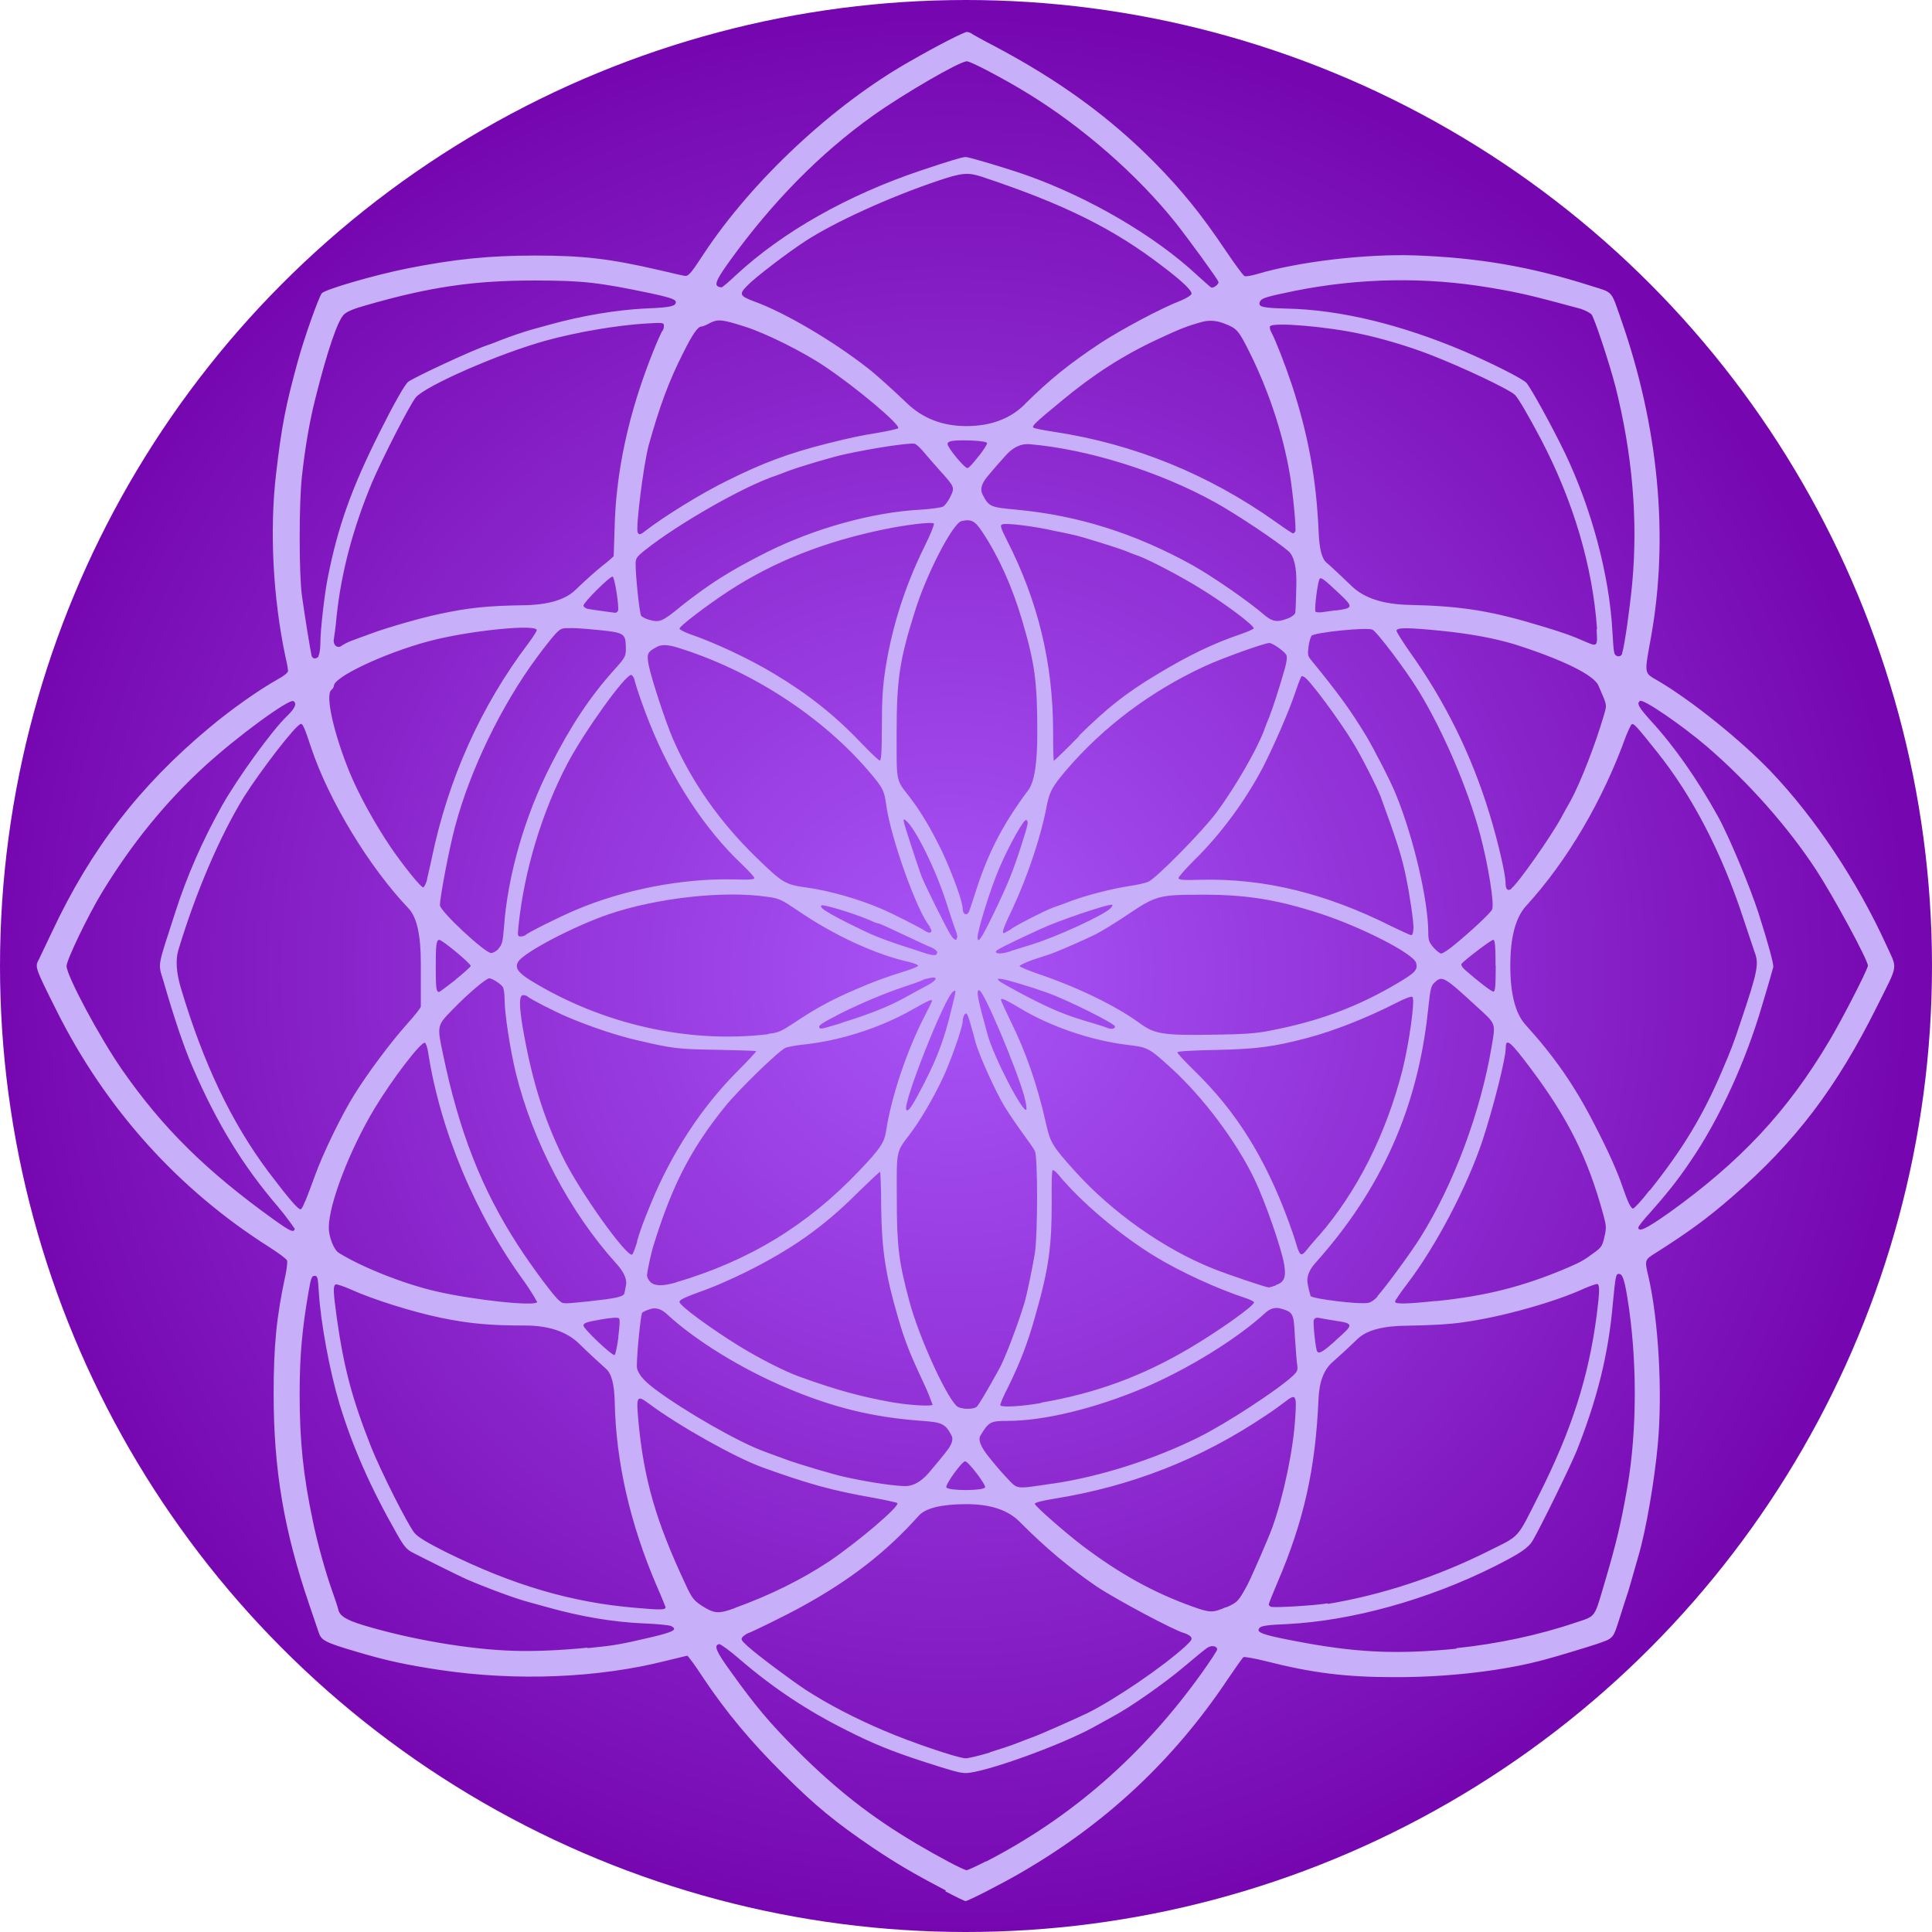
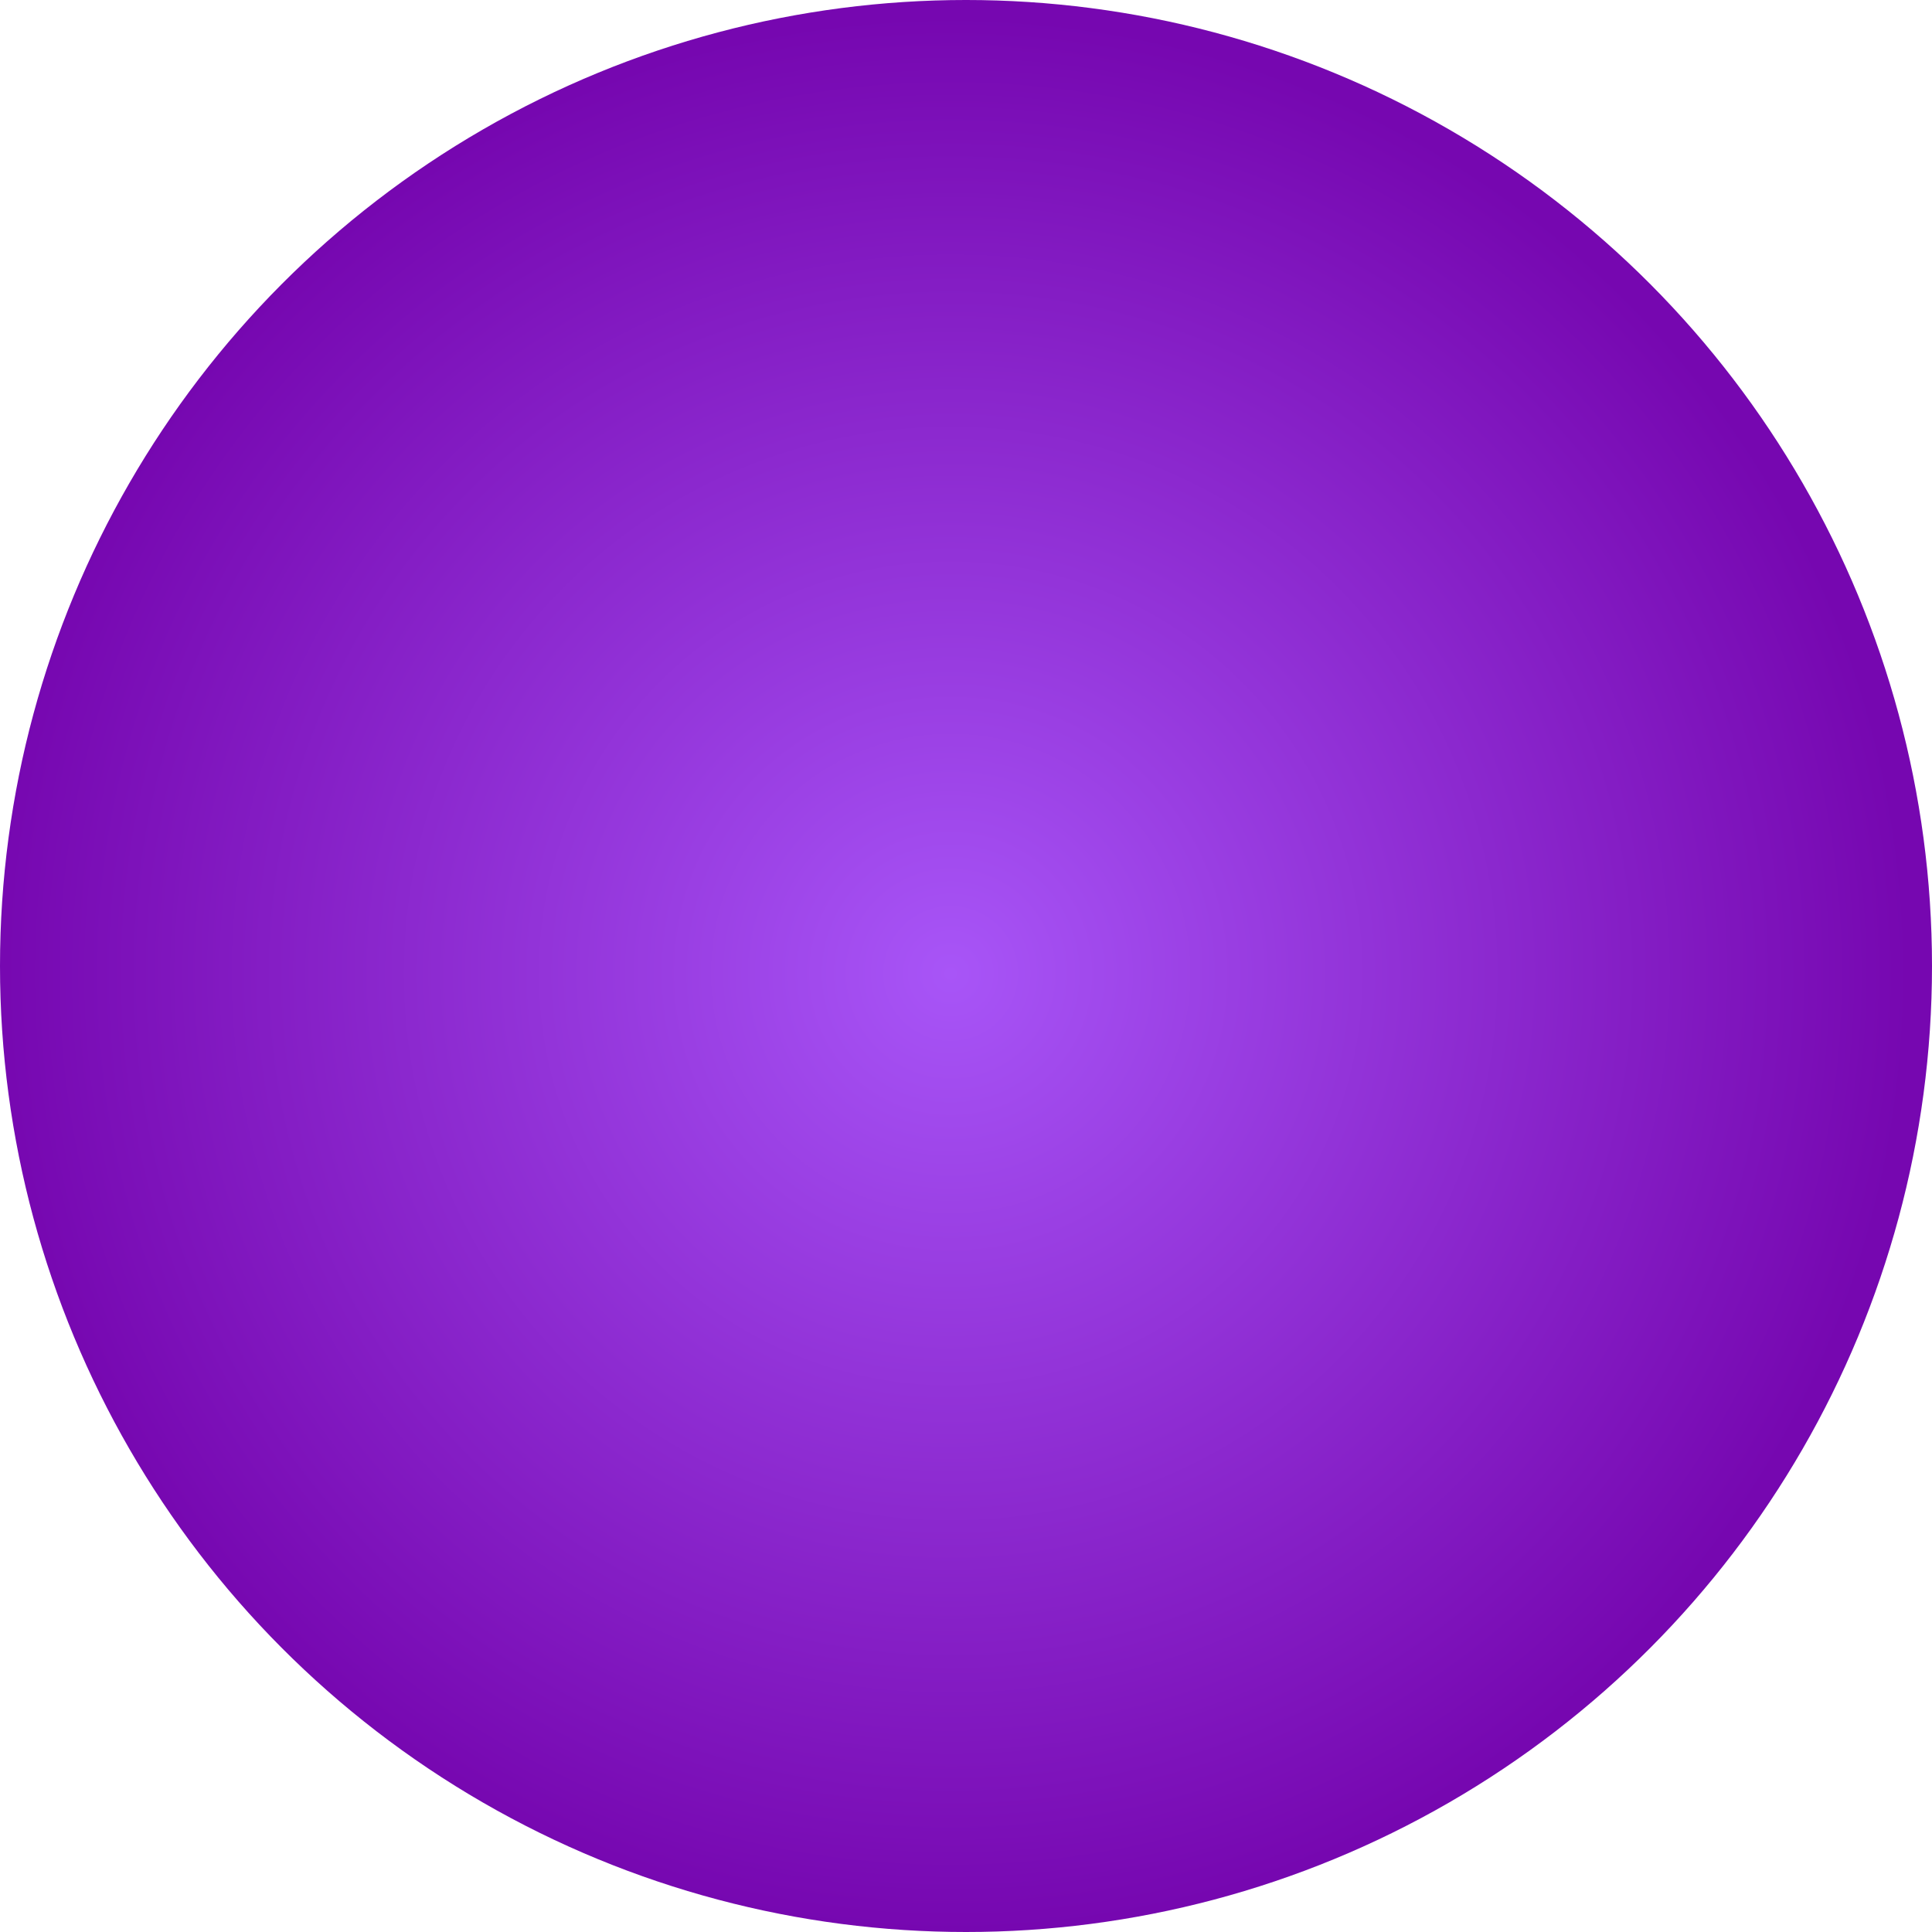
<svg xmlns="http://www.w3.org/2000/svg" id="Layer_1" version="1.1" viewBox="0 0 110 110">
  <defs>
    <style>
      .st0 {
        fill: url(#radial-gradient);
      }

      .st1 {
        fill: #c8affa;
      }
    </style>
    <radialGradient id="radial-gradient" cx="-742.3" cy="441.69" fx="-742.3" fy="441.69" r=".53" gradientTransform="translate(77253 45991) scale(104 -104)" gradientUnits="userSpaceOnUse">
      <stop offset="0" stop-color="#a855f7" />
      <stop offset="1" stop-color="#7607b0" />
    </radialGradient>
  </defs>
  <circle class="st0" cx="55" cy="55" r="55" />
-   <path class="st1" d="M53.84,107.63c-1.89-.99-2.78-1.52-4.16-2.44-2.14-1.46-3.23-2.35-5.07-4.18-1.85-1.83-3.27-3.53-4.59-5.51-.44-.68-.85-1.23-.89-1.23s-.58.14-1.21.29c-3.88.98-8.51,1.17-12.88.52-1.86-.28-3.04-.53-4.68-1.02-1.88-.55-2.08-.66-2.23-1.16-.05-.16-.3-.88-.54-1.59-1.42-4.17-2.01-7.63-2.01-11.93,0-2.77.16-4.41.68-6.81.07-.35.12-.72.08-.81-.03-.08-.48-.42-1-.75-5.2-3.29-9.33-7.89-12.12-13.47-1.25-2.5-1.24-2.48-1-2.93.07-.15.41-.85.74-1.55,2.21-4.72,4.99-8.32,8.95-11.62,1.25-1.05,2.81-2.15,3.95-2.79.3-.16.54-.36.54-.44s-.05-.43-.14-.78c-.72-3.38-.92-7.23-.54-10.47.32-2.73.54-3.86,1.25-6.44.36-1.31,1.16-3.56,1.35-3.82.17-.22,3.03-1.05,4.89-1.42,2.68-.53,4.66-.73,7.26-.73,2.74,0,4.27.18,7.07.83.69.16,1.32.31,1.41.32.24.05.35-.07,1.14-1.28,2.76-4.17,7.37-8.47,11.72-10.93,1.62-.93,3.08-1.67,3.24-1.67.08,0,.24.05.34.14.11.06.63.36,1.2.65,3.69,1.95,6.57,4.04,9.17,6.67,1.55,1.58,2.62,2.9,4.02,4.98.52.77,1,1.43,1.08,1.46s.38-.02.69-.11c2.4-.72,6.21-1.16,9-1.07,3.6.13,6.58.63,10.08,1.75,1.22.38,1.09.24,1.65,1.85,2.15,6.11,2.75,12.42,1.72,18.14-.39,2.18-.42,2,.45,2.51,1.89,1.12,4.7,3.38,6.38,5.14,2.52,2.64,4.91,6.24,6.58,9.9.63,1.39.69,1-.53,3.45-2.31,4.64-4.65,7.74-8.26,10.86-1.44,1.25-2.5,2.02-4.36,3.2-.62.38-.63.41-.41,1.32.58,2.5.81,6.6.54,9.56-.19,2.1-.68,4.93-1.1,6.35-.07.24-.2.71-.3,1.05s-.22.79-.29,1-.29.88-.48,1.49c-.39,1.23-.34,1.16-1.36,1.51-.55.18-2.15.67-2.83.85-2.35.65-5.56,1.03-8.64,1.02-2.77,0-4.69-.24-7.32-.91-.63-.16-1.22-.26-1.27-.23s-.44.58-.88,1.23c-3.08,4.62-6.97,8.27-11.86,11.08-1.03.6-2.97,1.59-3.09,1.58-.05,0-.57-.25-1.17-.57h.05ZM56.14,105.99c4.87-2.51,8.96-6.08,12.3-10.76.47-.66.86-1.25.86-1.32,0-.19-.3-.25-.53-.11-.13.07-.73.57-1.36,1.1-1.07.91-3.05,2.3-4.03,2.82-.24.14-.75.41-1.14.63-1.9,1.04-6.22,2.59-7.25,2.6-.34,0-.74-.11-2.5-.68-1.65-.54-2.77-.98-4.3-1.76-2.24-1.12-4.17-2.4-6.1-4.06-.55-.48-1.07-.85-1.14-.84-.33.06-.18.41.63,1.53,1.42,1.98,2.2,2.92,3.8,4.52,2.24,2.24,4.24,3.8,6.79,5.31,1.27.75,2.7,1.51,2.87,1.51.06,0,.56-.23,1.11-.51h0ZM56.35,99.77c.59-.18,1.31-.42,1.6-.54s.63-.24.76-.29c.44-.15,2.42-1.03,3.24-1.42,1.62-.82,4.2-2.58,5.5-3.75.4-.37.45-.45.35-.58-.06-.07-.24-.17-.38-.21-.55-.14-3.87-1.91-4.98-2.65-1.52-1.04-2.91-2.2-4.39-3.69-.67-.68-1.7-1.01-3.09-1s-2.28.23-2.67.68c-1.8,2.02-3.87,3.64-6.67,5.17-.79.44-2.78,1.42-3.01,1.49-.11.04-.25.14-.33.22-.12.13-.07.2.3.54.59.53,2.5,1.95,3.29,2.47,1.27.82,2.8,1.62,4.45,2.32,1.53.66,4.22,1.57,4.65,1.58.18,0,.8-.15,1.39-.33ZM33.45,93.84c1.6-.16,1.84-.21,3.66-.63,1.25-.3,1.49-.43,1.1-.63-.1-.05-.79-.12-1.55-.15-1.71-.07-3.58-.38-5.49-.92-.42-.12-.89-.24-1.05-.29-.68-.17-2.39-.8-3.57-1.31-.3-.13-2.38-1.16-3.07-1.52-.34-.18-.49-.36-.9-1.09-1.5-2.63-2.52-4.96-3.26-7.4-.55-1.85-1.06-4.57-1.17-6.35-.05-.82-.07-.91-.24-.91-.16,0-.21.13-.35.95-.36,2.1-.5,3.62-.5,5.77,0,2.65.2,4.63.75,7.23.26,1.27.74,2.98,1.11,4.01.16.45.32.93.34,1.04.08.36.44.59,1.42.89,2.64.8,6.05,1.39,8.58,1.46,1.17.04,2.73-.03,4.2-.18v.03ZM82.91,93.84c2.31-.24,4.65-.73,6.78-1.45,1.2-.4,1.06-.22,1.68-2.31.63-2.12.93-3.36,1.28-5.39.57-3.23.57-7.4,0-10.84-.17-1.04-.28-1.32-.48-1.32-.17,0-.19.12-.34,1.67-.25,2.89-.88,5.42-2.05,8.38-.35.87-2.03,4.3-2.5,5.11-.25.44-.73.76-2.22,1.51-3.78,1.89-8.12,3.09-11.81,3.27-1.03.04-1.42.1-1.52.2-.25.25.06.39,1.83.73,3.57.7,5.89.81,9.36.47v-.02ZM41.84,91.55c2.02-.73,3.81-1.62,5.35-2.64,1.62-1.09,4.07-3.17,3.9-3.33-.04-.04-.7-.18-1.46-.32-2.21-.39-3.55-.75-6.21-1.71-1.57-.57-4.73-2.34-6.47-3.63-.7-.52-.73-.44-.6,1.02.31,3.28.99,5.66,2.67,9.24.4.88.52,1,1.16,1.38.54.31.81.31,1.65,0h.01ZM69.81,91.52c.65-.29.7-.34,1.21-1.28.26-.51,1.15-2.54,1.42-3.27.63-1.76,1.2-4.39,1.31-6.33.08-1.23.03-1.31-.61-.81-.19.15-.67.5-1.07.76-3.72,2.5-7.66,4.04-12.1,4.75-.7.12-1.07.21-1.05.29.04.15,1.71,1.61,2.65,2.33,2.14,1.63,4.09,2.71,6.35,3.52.98.35,1.14.35,1.89.02v.02ZM37.9,91.52s-.23-.6-.52-1.25c-1.5-3.5-2.31-7.02-2.38-10.44-.02-1.02-.19-1.65-.51-1.91-.25-.22-.94-.85-1.52-1.42-.7-.68-1.72-1.03-3.08-1.03-2.01,0-3.18-.11-4.79-.44-1.63-.34-3.89-1.05-5.14-1.62-.39-.17-.77-.3-.84-.28-.17.06-.15.4.06,1.94.41,2.85.86,4.55,1.96,7.34.54,1.35,2.06,4.38,2.46,4.87.21.24.69.54,1.79,1.09,3.83,1.89,7.17,2.88,10.88,3.18,1.34.12,1.62.11,1.62-.03ZM75.6,91.32c3.07-.51,6.22-1.54,9.21-3.04,1.76-.88,1.53-.62,2.82-3.18,1.86-3.69,2.82-6.71,3.28-10.22.16-1.28.18-1.69.05-1.77-.05-.03-.4.1-.78.26-1.6.74-4.67,1.62-6.91,1.92-.74.11-1.86.17-3.18.19-1.35.01-2.27.26-2.77.73-.4.39-1.06,1-1.46,1.35-.49.43-.75,1.13-.79,2.1-.17,3.99-.84,6.95-2.34,10.45-.26.62-.49,1.17-.49,1.24,0,.05.06.12.15.14.29.05,2.46-.08,3.18-.2h.02ZM56.09,84.69c.05-.16-.96-1.49-1.14-1.49s-1.13,1.32-1.07,1.48c.07.21,2.14.21,2.21,0h0ZM59.95,84.47c2.71-.4,5.76-1.38,8.3-2.64,1.59-.79,4.5-2.7,5.33-3.47.31-.29.33-.34.26-.76-.03-.24-.07-.96-.12-1.58-.06-1.27-.11-1.32-.82-1.52-.3-.08-.59,0-.87.26-1.61,1.48-4.39,3.19-6.9,4.26-2.78,1.17-5.68,1.88-7.76,1.88-.97,0-1.08.05-1.55.84-.13.21-.01.56.36,1.06.31.4.81,1,1.13,1.33.66.69.45.66,2.61.34h.02ZM52.88,83.86c.34-.4.81-.96,1.04-1.27.29-.37.37-.66.25-.87-.35-.66-.54-.74-1.66-.82-2.78-.2-5.05-.75-7.7-1.87-2.58-1.08-5.25-2.73-6.84-4.21-.3-.28-.6-.38-.9-.3-.24.07-.47.17-.51.23-.08.12-.3,2.25-.3,3.03,0,.36.34.8,1.03,1.31,1.68,1.26,4.81,3.05,6.27,3.57.21.07.74.28,1.2.44.76.28,2.76.87,3.38,1,1.46.32,2.89.52,3.44.51.44-.01.87-.26,1.29-.74v-.02ZM55.58,80.13c.13-.11.58-.87,1.31-2.19.32-.56,1.08-2.57,1.44-3.77.15-.51.45-1.98.59-2.81.17-1.14.17-5.49,0-5.83-.07-.14-.4-.61-.73-1.06-.33-.45-.78-1.12-1-1.48-.51-.84-1.43-2.88-1.64-3.62-.08-.32-.22-.82-.31-1.12-.08-.31-.18-.55-.23-.55-.1,0-.2.24-.2.45,0,.34-.69,2.3-1.14,3.25-.56,1.18-1.29,2.42-1.87,3.18-.79,1.04-.75.88-.74,3.66,0,2.71.11,3.59.71,5.83.58,2.18,2.28,5.84,2.8,6.05.31.13.86.12,1.03-.02v.02ZM53.1,79.99s-.21-.62-.54-1.31c-.75-1.59-1.03-2.3-1.42-3.63-.73-2.49-.93-3.85-.97-6.3,0-1.1-.04-2.01-.06-2.03s-.61.54-1.32,1.23c-1.91,1.91-3.72,3.18-6.29,4.46-.71.35-1.71.8-2.24.99-1.32.48-1.58.6-1.57.73,0,.21,1.79,1.52,3.43,2.53,1.11.68,2.56,1.42,3.34,1.7,2.12.77,3.54,1.16,5.34,1.48.99.17,2.2.24,2.31.14h0ZM59.28,79.86c3.1-.53,5.74-1.5,8.45-3.1,1.69-1,3.67-2.41,3.67-2.61,0-.05-.23-.16-.5-.25-1.62-.53-3.7-1.49-5.13-2.36-1.99-1.21-4.24-3.11-5.52-4.67-.13-.15-.25-.25-.31-.25s-.07.84-.06,1.84c0,2.5-.16,3.74-.92,6.41-.44,1.59-.88,2.71-1.55,4.08-.29.55-.49,1.04-.45,1.07.12.12,1.25.05,2.32-.14h.01ZM35.2,76.14c.08-.65.11-1.02.04-1.08s-.42-.04-1.06.07c-.79.14-.96.2-.96.34,0,.19,1.62,1.72,1.77,1.68.05-.02.15-.48.22-1.02h-.01ZM76.04,76.32c1.06-.93,1.06-.96-.05-1.13-.34-.05-.73-.12-.87-.15-.18-.04-.26,0-.32.12-.05.15.1,1.62.19,1.78.11.16.31.05,1.04-.6h.01ZM30.59,74.14s-.31-.57-.73-1.16c-2.79-3.81-4.8-8.61-5.49-13.1-.04-.25-.12-.49-.18-.51-.22-.07-1.85,2.06-2.87,3.75-1.42,2.37-2.6,5.44-2.6,6.78,0,.52.29,1.25.55,1.42,1.29.81,3.71,1.78,5.55,2.2,2.09.49,5.62.87,5.76.62ZM33.63,74.08c1.36-.15,1.81-.24,1.9-.4.03-.04.07-.3.12-.56.04-.33-.15-.73-.58-1.2-2.62-2.9-4.75-6.93-5.71-10.87-.32-1.32-.63-3.36-.63-4.13,0-.35-.05-.68-.12-.75-.15-.19-.61-.47-.75-.47-.18,0-1.23.89-2.06,1.75-.92.93-.92.94-.59,2.51.92,4.45,2.21,7.76,4.32,11,.76,1.17,2.02,2.87,2.31,3.09.24.2.13.2,1.81.03ZM78.41,73.82c.58-.67,1.91-2.49,2.44-3.33,1.89-3,3.44-7.14,4.07-10.86.24-1.4.28-1.3-.84-2.32-1.86-1.71-1.97-1.78-2.4-1.37-.21.19-.24.34-.38,1.64-.59,5.51-2.65,10.13-6.4,14.32-.38.42-.53.83-.44,1.23.06.33.15.62.16.66.11.16,2.75.49,3.28.39.14-.02.36-.17.51-.34h0ZM81.76,74.08c2.83-.29,4.95-.82,7.49-1.9.73-.32.88-.39,1.49-.84.44-.32.49-.39.61-.92.12-.53.11-.63-.08-1.32-.87-3.17-1.99-5.42-4.07-8.2-1.21-1.62-1.47-1.84-1.47-1.23s-.71,3.4-1.33,5.29c-.87,2.6-2.63,5.97-4.26,8.11-.39.51-.71.97-.71,1.04,0,.15.61.14,2.34-.04h0ZM72.63,73.17c.49-.16.6-.44.49-1.15-.15-.93-1.09-3.62-1.71-4.91-1.04-2.15-2.92-4.65-4.73-6.3-1.28-1.16-1.32-1.18-2.5-1.32-2.06-.25-4.36-1.04-6.06-2.06-.9-.54-1.13-.63-1.13-.5,0,.04.25.59.56,1.23.87,1.75,1.53,3.68,2.01,5.83.24,1.06.35,1.26,1.65,2.7,2.12,2.35,5.07,4.43,7.86,5.54.84.34,2.99,1.06,3.16,1.07.05,0,.24-.05.4-.11h0ZM38.46,73.02c4.21-1.24,7.5-3.25,10.47-6.37,1.18-1.24,1.42-1.59,1.52-2.26.3-1.94,1.16-4.53,2.21-6.57.23-.44.41-.82.41-.84,0-.11-.25,0-1.1.49-1.9,1.08-4.23,1.81-6.3,2.01-.36.04-.78.12-.93.17-.4.17-2.62,2.33-3.44,3.33-1.95,2.41-3.01,4.46-4.07,7.86-.15.45-.39,1.57-.39,1.78,0,.1.08.26.19.37.24.24.7.24,1.42.04h.01ZM36.27,70.67c.23-.75.29-.93.82-2.22,1.18-2.86,2.91-5.48,4.94-7.5.58-.58,1.04-1.08,1.02-1.1-.02-.03-1.03-.05-2.23-.08-2.2-.03-2.53-.07-4.53-.54-1.18-.27-2.73-.79-4.06-1.36-.67-.29-2.06-1-2.19-1.13-.05-.05-.17-.08-.26-.08-.22,0-.23.56-.03,1.77.5,2.92,1.16,5.12,2.27,7.4.93,1.94,3.67,5.77,3.97,5.6.05-.03.18-.37.29-.74ZM75.1,70.35c2.16-2.49,3.82-5.77,4.75-9.43.38-1.52.73-4,.57-4.16-.05-.05-.4.07-.94.35-1.67.85-3.54,1.59-5.06,1.99-1.92.51-2.92.63-5.2.68-1.18.02-2.16.07-2.18.13s.41.51.94,1.03c2.4,2.33,4.04,4.95,5.38,8.58.18.48.37,1.05.44,1.29.18.65.28.73.52.45.11-.14.44-.54.77-.91h0ZM16.78,69.96s-.41-.61-.94-1.24c-2.02-2.35-3.5-4.78-4.89-8-.47-1.09-1.04-2.76-1.64-4.85-.32-1.06-.37-.71.65-3.87.67-2.09,1.55-4.11,2.67-6.11.85-1.52,2.82-4.26,3.7-5.11.47-.45.59-.73.38-.86-.24-.16-3.18,1.99-5.05,3.7-2.25,2.06-4.18,4.44-5.87,7.22-.79,1.31-2,3.82-2,4.16,0,.55,1.89,4.08,3.17,5.92,2.3,3.3,4.77,5.75,8.66,8.54.91.65,1.1.73,1.16.52v-.02ZM94.96,69.1c4.14-2.96,6.81-5.82,9.2-9.85.74-1.24,2.19-4.07,2.19-4.27,0-.32-1.95-3.92-2.94-5.44-1.61-2.46-3.86-5-6.22-7.03-1.44-1.23-3.63-2.73-3.81-2.6-.22.13-.07.37.63,1.15,1.32,1.43,2.64,3.33,3.79,5.4.63,1.13,1.81,3.96,2.32,5.52.56,1.76.88,2.93.84,3.09-.03.12-.12.42-.19.68-.07.26-.28.93-.44,1.48-.93,3.19-2.43,6.47-4.07,8.87-.76,1.13-1.4,1.91-2.28,2.91-.38.41-.7.81-.7.88,0,.29.47.06,1.69-.8h0ZM17.38,68.39c.1-.23.34-.87.54-1.42.44-1.24,1.52-3.48,2.27-4.67.73-1.17,1.99-2.88,2.98-3.99.44-.49.79-.93.79-1v-2.49c0-1.58-.23-2.61-.7-3.1-2.23-2.34-4.53-6.12-5.54-9.14-.38-1.15-.49-1.4-.6-1.36-.29.06-2.31,2.69-3.24,4.17-1.35,2.2-2.72,5.37-3.73,8.72-.16.56-.11,1.27.15,2.15,1.29,4.32,2.88,7.64,4.97,10.44,1.1,1.45,1.71,2.19,1.85,2.15.05,0,.16-.21.24-.44h.01ZM93.94,67.77c1.85-2.32,3.01-4.23,4.09-6.76.54-1.27.63-1.48,1.09-2.87.95-2.82,1.04-3.26.78-3.93-.07-.2-.35-1.04-.63-1.88-1.23-3.77-2.93-7.04-4.95-9.55-1.14-1.43-1.31-1.62-1.42-1.54-.05.04-.19.34-.32.66-1.32,3.67-3.34,7.11-5.69,9.68-.6.66-.9,1.79-.9,3.4s.29,2.73.87,3.37c1.64,1.81,2.79,3.46,3.9,5.63.78,1.5,1.32,2.7,1.62,3.59.3.88.48,1.24.6,1.24.06,0,.49-.45.93-1.03h.02ZM52.68,61.55c.73-1.43,1.11-2.5,1.48-4.04.3-1.21.3-1.2.08-1.03-.5.42-2.85,6.36-2.64,6.7.11.17.35-.21,1.08-1.62h0ZM58.33,62.46c-.47-1.69-2.33-6.08-2.58-6.08-.18,0-.1.45.48,2.53.34,1.25,2.01,4.47,2.2,4.27.04-.04,0-.36-.11-.73h.01ZM43.75,58.86c.56-.06.75-.15,1.43-.6,1.24-.84,2.22-1.36,3.5-1.91,1.13-.49,1.66-.68,2.99-1.1.32-.1.58-.22.6-.26.02-.05-.21-.15-.52-.22-1.89-.42-4.28-1.52-6.32-2.92-.93-.63-1.06-.7-1.75-.79-2.43-.36-6.23.05-9.01.99-1.94.66-4.81,2.15-5.16,2.7-.22.34-.02.63.73,1.09,4.07,2.49,8.99,3.59,13.51,3.04ZM72.31,58.68c2.76-.53,4.97-1.34,7.29-2.72.98-.58,1.13-.75,1.03-1.13-.13-.52-3.07-2.03-5.45-2.81-2.47-.8-4.19-1.08-6.67-1.08s-2.68.04-4.24,1.09c-.72.49-1.59,1.02-1.92,1.18-.69.34-2.12.96-2.49,1.09-.14.04-.59.2-1.03.34-.43.15-.78.32-.78.36,0,.05.47.24,1.03.44,2.21.74,4.45,1.82,5.8,2.81.87.63,1.32.71,4.25.66,1.67-.02,2.38-.07,3.19-.23ZM47.9,58.24c1.53-.47,2.7-.93,3.6-1.43.42-.24.99-.54,1.27-.69.57-.3.68-.54.19-.44-.17.03-.38.08-.45.13-.07.05-.55.21-1.05.38-1.11.37-2.43.93-3.58,1.5-1.05.54-1.3.7-1.23.8.06.12,0,.13,1.26-.24h-.01ZM63.48,58.44c0-.16-2.69-1.5-3.83-1.91-.91-.33-2.25-.73-2.57-.78-.3-.05-.32-.03-.19.1.07.07.73.44,1.43.81,1.6.84,2.42,1.16,3.72,1.54.39.12.8.24.91.29.3.13.53.11.53-.04ZM25.92,55.79c.47-.38.86-.73.88-.79.03-.12-1.62-1.49-1.79-1.49s-.2.31-.2,1.57c0,1.18.03,1.4.19,1.4.03,0,.44-.31.92-.68ZM85.15,54.99c0-1.13-.03-1.48-.13-1.48-.13,0-1.67,1.18-1.81,1.37-.04.05.05.21.2.34.75.66,1.51,1.24,1.62,1.24.1,0,.13-.34.13-1.48h-.01ZM53.36,54.22c0-.07-.15-.2-.32-.27-.17-.06-.91-.41-1.63-.75s-1.35-.63-1.41-.63c-.04,0-.22-.05-.39-.14-.78-.34-2-.73-2.65-.87-.23-.04-.27,0-.15.15.11.13.82.53,1.6.91,1.35.67,1.62.77,2.94,1.22.34.11.86.27,1.14.37.65.22.86.22.86.03h.01ZM28.37,54.02c.22-.24.25-.37.32-1.17.2-2.95,1.18-6.39,2.68-9.31,1.12-2.2,2.22-3.87,3.59-5.39.68-.76.69-.78.67-1.4-.02-.65-.14-.73-1.35-.86-.6-.06-1.37-.13-1.71-.13-.62,0-.63,0-.98.37-.18.2-.65.79-1.03,1.31-2.01,2.72-3.79,6.39-4.65,9.62-.33,1.23-.86,3.99-.86,4.48,0,.34,2.56,2.72,2.91,2.72.12,0,.32-.12.44-.25h-.01ZM57.57,54.14c.23-.07.74-.23,1.13-.35,1.42-.43,4.18-1.7,4.53-2.08.11-.12.14-.2.08-.2-.37,0-3.08.92-4.08,1.39-2.06.95-2.53,1.2-2.53,1.28,0,.15.36.14.87-.03ZM82.85,53.76c.85-.69,2-1.76,2.1-1.97.15-.27-.21-2.52-.68-4.29-.7-2.6-2.08-5.83-3.48-8.13-.74-1.22-2.4-3.41-2.65-3.52-.33-.15-3.31.16-3.47.35-.05.08-.14.36-.17.63-.05.39-.04.52.11.7,1.67,2.05,2.26,2.87,3.18,4.38.44.74,1.41,2.61,1.7,3.35.99,2.43,1.83,6.01,1.83,7.85,0,.42.05.55.3.84.16.18.36.34.44.34s.44-.23.78-.52ZM54.51,53.37c0-.07-.05-.31-.14-.5-.07-.2-.29-.84-.47-1.42-.59-1.88-1.76-4.26-2.31-4.72-.15-.13-.16-.12-.11.15.06.24.62,1.96.97,2.97.16.44,1.42,2.98,1.69,3.4.19.29.34.34.34.12h.01ZM56.6,51.96c.81-1.69,1.07-2.33,1.59-3.95.36-1.13.38-1.25.24-1.32-.13-.08-.99,1.46-1.53,2.73-.49,1.12-1.24,3.53-1.24,3.95s.26,0,.94-1.41ZM29.93,53.23c.14-.14,1.91-1.02,2.8-1.4,2.76-1.18,6.12-1.83,9.06-1.76.91.03,1.18,0,1.16-.08,0-.06-.34-.43-.74-.81-2.09-1.98-3.95-4.82-5.22-7.99-.35-.87-.77-2.07-.87-2.5-.04-.15-.13-.26-.19-.26-.35,0-2.68,3.25-3.63,5.06-1.45,2.76-2.46,6.11-2.78,9.24-.05.54-.05.59.12.59.1,0,.22-.04.28-.08h.01ZM80.48,52.86c0-.43-.21-1.88-.42-2.89-.25-1.24-.54-2.12-1.45-4.61-.21-.55-1.1-2.31-1.57-3.07-.79-1.31-2.53-3.65-2.79-3.75-.04-.02-.1-.04-.13-.05s-.18.36-.34.84c-.38,1.15-1.23,3.09-1.86,4.33-1,1.91-2.41,3.84-3.96,5.35-.47.47-.86.92-.86.98,0,.11.24.13,1.31.1,3.57-.08,7.07.76,10.88,2.68.52.25.99.47,1.06.47s.12-.14.12-.36ZM52.96,52.78c-.73-.82-2.27-5.13-2.51-7-.11-.75-.17-.9-.85-1.71-2.68-3.2-6.76-5.88-11.02-7.2-.52-.16-.9-.18-1.14-.06-.59.31-.63.4-.5,1.09.17.81.95,3.18,1.37,4.16,1.07,2.46,2.67,4.74,4.77,6.78,1.49,1.44,1.62,1.52,2.83,1.69,1.28.17,2.99.66,4.24,1.2.65.27,2.3,1.11,2.55,1.29.27.18.45.03.24-.21h0ZM57.58,52.88c.52-.33,1.92-1.04,2.41-1.22.21-.07.69-.24,1.07-.39.91-.33,2.3-.68,3.23-.82.42-.06.91-.17,1.08-.24.44-.18,3.09-2.87,3.9-3.96,1.04-1.41,2.26-3.51,2.69-4.64.05-.15.19-.52.31-.8.22-.56.57-1.65.87-2.7.13-.44.15-.7.1-.82-.12-.21-.78-.68-.97-.68-.28,0-2.67.86-3.63,1.3-3.09,1.42-5.83,3.47-7.96,5.97-.78.92-.93,1.2-1.1,2.08-.3,1.62-1.07,3.93-1.91,5.73-.52,1.08-.65,1.44-.52,1.44.03,0,.23-.12.44-.24h.01ZM55.14,51.97c.04-.05.18-.51.34-.98.72-2.32,1.55-3.97,3.07-6.01.34-.45.51-1.52.51-3.22,0-2.98-.14-3.99-.87-6.46-.54-1.84-1.32-3.59-2.22-4.95-.45-.7-.66-.81-1.23-.68-.5.14-1.98,2.98-2.65,5.14-.87,2.75-1.04,3.87-1.04,6.95,0,2.8-.05,2.61.71,3.58.66.85,1.26,1.86,1.9,3.19.57,1.22,1.15,2.82,1.15,3.19,0,.32.2.44.34.23h-.01ZM86.06,50.57c.34-.23,2.22-2.9,2.81-3.98.17-.32.41-.75.54-.97.57-1.04,1.44-3.28,1.9-4.87.19-.65.21-.54-.3-1.71-.25-.61-2.06-1.49-4.76-2.35-1.12-.34-2.53-.61-4.25-.78-1.81-.18-2.49-.19-2.49,0,0,.07.34.61.75,1.2,2.01,2.81,3.51,5.85,4.53,9.17.5,1.63.93,3.49.93,3.99,0,.37.12.49.34.33v-.02ZM24.31,50.06c.05-.23.19-.78.28-1.23.93-4.47,2.79-8.64,5.5-12.21.25-.34.47-.68.47-.74,0-.37-3.9.03-6.15.63-2.5.67-5.4,2.03-5.4,2.54,0,.05-.06.17-.15.24-.35.3.15,2.5,1.06,4.72.52,1.25,1.42,2.89,2.34,4.25.71,1.03,1.73,2.31,1.84,2.26.06-.02.16-.22.22-.45v-.02ZM50.21,41.33c0-1.49.05-2.25.19-3.17.38-2.46,1.11-4.75,2.23-7.03.34-.68.58-1.28.54-1.32-.1-.11-1.51.06-2.79.32-3.38.69-6.27,1.82-8.86,3.5-1.25.82-2.88,2.05-2.83,2.17.02.05.26.18.55.29,1.42.48,3.45,1.43,4.85,2.28,1.92,1.15,3.47,2.38,4.92,3.91.53.55,1.02,1.02,1.08,1.02.08,0,.12-.44.12-1.96h.01ZM61.44,41.88c1.58-1.55,2.63-2.4,4.43-3.48,1.81-1.09,3.18-1.75,4.73-2.28.41-.14.77-.3.78-.34.05-.15-1.64-1.42-2.98-2.24-1.08-.68-2.9-1.63-3.53-1.87-.15-.05-.53-.19-.81-.31-.55-.21-2.46-.8-2.87-.89-.14-.03-.65-.15-1.14-.24-1.2-.28-2.82-.47-3-.37-.12.06-.06.22.29.92,1.78,3.49,2.62,7.02,2.62,10.92,0,.89.02,1.62.04,1.62s.68-.63,1.45-1.42h0ZM18.12,37.36c.06-.06.12-.38.12-.73,0-.76.23-2.76.42-3.73.57-2.89,1.34-5.07,2.94-8.26.81-1.62,1.44-2.74,1.64-2.9.3-.24,3.75-1.85,4.55-2.1.14-.05.48-.17.76-.29.6-.23,1.26-.45,1.67-.57.16-.04.63-.17,1.05-.29,1.87-.52,3.85-.85,5.54-.93,1.36-.05,1.67-.13,1.67-.36,0-.15-.33-.26-1.33-.48-3.14-.66-3.97-.74-6.68-.75-3.49,0-5.97.36-9.59,1.4-.73.2-1.13.37-1.3.54-.36.35-.95,2.09-1.62,4.76-.34,1.34-.59,2.81-.77,4.46-.17,1.5-.17,5.52,0,6.78.16,1.16.49,3.18.55,3.42.05.19.24.21.4.05v-.02ZM92.35,37.22c.15-.45.45-2.63.58-3.99.34-3.67,0-7.43-.95-11.21-.37-1.42-1.2-3.9-1.36-4.11-.1-.11-.37-.24-.63-.33-2.89-.78-3.44-.91-5.15-1.2-3.67-.62-7.42-.56-11.12.18-1.64.34-1.9.41-1.99.63-.11.29.15.34,1.52.38,3.05.06,6.53.91,10.11,2.43,1.52.65,3.31,1.55,3.54,1.79.23.24,1.45,2.45,2.19,3.98,1.52,3.17,2.53,6.94,2.71,10.12.03.58.07,1.14.11,1.27.05.25.38.29.45.05h-.01ZM19.52,36.72s.25-.15.47-.23.74-.27,1.2-.44c.93-.34,2.77-.87,3.82-1.09,1.67-.36,2.75-.47,4.8-.5,1.39-.02,2.38-.31,2.96-.88.49-.47,1.16-1.08,1.52-1.36.35-.27.65-.54.65-.56,0-.03.03-.73.05-1.53.07-3.27.8-6.63,2.2-10.12.24-.6.48-1.13.53-1.18.05-.05.08-.18.08-.28,0-.18-.05-.19-1.03-.13-1.71.11-3.87.48-5.64.96-2.68.73-6.91,2.59-7.46,3.25-.35.44-1.87,3.4-2.5,4.87-1.08,2.6-1.75,5.12-2.01,7.64-.05.58-.13,1.13-.15,1.23-.07.38.23.6.49.36h.01ZM90.93,35.83c-.25-3.59-1.35-7.3-3.2-10.83-.71-1.34-1.23-2.24-1.46-2.5-.26-.3-3.06-1.62-4.88-2.32-1.22-.47-2.73-.92-3.97-1.18-1.9-.41-4.95-.67-5.11-.42-.03.05,0,.21.08.35.23.42.77,1.81,1.15,2.94.93,2.83,1.41,5.36,1.54,8.45.04.92.18,1.49.44,1.71.22.18.87.79,1.44,1.34.7.68,1.79,1.04,3.29,1.07,3.06.07,4.72.35,7.69,1.26,1.21.37,1.63.53,2.24.8.78.34.79.34.72-.68h.01ZM38.73,34.55c1.69-1.33,2.82-2.05,4.95-3.12,2.7-1.35,6.02-2.27,8.72-2.41.61-.04,1.2-.12,1.3-.18s.3-.32.41-.56c.26-.53.24-.56-.59-1.48-.26-.3-.66-.74-.87-1-.2-.24-.45-.49-.56-.53-.22-.08-2.26.22-3.97.59-.74.16-2.48.68-3.17.93-.27.11-.61.23-.74.28-1.81.59-5.55,2.72-7.47,4.24-.5.4-.55.48-.55.8,0,.73.22,2.83.32,2.96.05.05.23.15.39.2.65.19.77.15,1.84-.72h-.01ZM73.31,35.22c.21-.08.4-.22.43-.31.03-.1.05-.82.07-1.63.02-.97-.13-1.6-.44-1.89-.66-.57-2.93-2.09-4.19-2.79-3.16-1.75-7.25-3.03-10.57-3.31-.48-.04-.93.18-1.34.63-.35.39-.84.95-1.09,1.26-.3.37-.38.7-.24.97.37.71.44.73,1.94.87,3.47.32,6.77,1.35,10.05,3.18,1.15.65,3.13,2.01,4.1,2.85.43.35.72.39,1.29.16h-.01ZM35.19,34.77c.07-.2-.19-1.9-.31-1.94-.14-.04-1.66,1.47-1.66,1.65,0,.06.1.15.22.18.18.04,1.25.19,1.58.23.06,0,.15-.05.17-.13ZM76.04,34.76c1-.13,1.03-.19.26-.92-.91-.86-1.08-.98-1.16-.89-.11.11-.32,1.75-.24,1.87.03.05.19.05.35.04.17-.03.53-.07.78-.11h.01ZM36.79,30.19c1.1-.84,3.18-2.12,4.59-2.81,2.04-1.02,3.51-1.57,5.73-2.13,1.36-.34,1.89-.45,2.94-.62.56-.1,1.06-.21,1.09-.25.13-.2-2.38-2.31-4.17-3.51-1.24-.84-3.38-1.9-4.55-2.27-1.32-.42-1.53-.44-2-.21-.2.12-.42.2-.48.2-.21,0-.51.44-1.03,1.48-.84,1.65-1.36,3.09-1.97,5.26-.3,1.09-.76,4.78-.63,4.99.08.15.14.14.47-.12ZM73.75,30.27c.06-.17-.13-2.16-.31-3.25-.4-2.36-1.21-4.77-2.28-6.93-.65-1.3-.73-1.39-1.46-1.67-.43-.17-.84-.2-1.23-.1-.89.24-1.34.43-2.5.97-2.01.93-3.7,2.02-5.51,3.52-1.59,1.31-1.72,1.45-1.62,1.54.05.04.59.15,1.2.24,4.53.69,8.77,2.41,12.6,5.13.5.36.94.65.98.65s.1-.05.13-.13h0ZM55.72,25.98c.29-.36.5-.71.48-.76-.02-.06-.39-.12-.93-.14-.99-.03-1.32.02-1.32.2,0,.21.99,1.41,1.14,1.37.07,0,.36-.32.63-.68ZM58.38,22.98c1.39-1.37,2.46-2.24,4.28-3.45,1.22-.79,3.4-1.96,4.58-2.42.32-.13.58-.3.6-.38.04-.17-.54-.73-1.6-1.53-2.81-2.17-5.67-3.59-10.38-5.15-.74-.24-1.12-.21-2.42.23-2.8.94-5.93,2.37-7.59,3.45-1.04.68-2.89,2.09-3.33,2.56-.45.47-.41.56.44.88,1.71.62,4.44,2.22,6.46,3.8.44.34,1.43,1.23,2.2,1.97.92.89,2.07,1.33,3.45,1.32,1.37-.01,2.47-.43,3.29-1.25v-.02ZM41.93,15.64c2.64-2.44,6.32-4.53,10.52-5.94,1.65-.55,2.34-.76,2.53-.76.2,0,2.3.63,3.45,1.03,3.59,1.27,7.34,3.47,9.71,5.68.44.4.81.73.84.73.17,0,.44-.22.39-.34-.06-.18-1.71-2.44-2.42-3.34-2.17-2.72-5.26-5.43-8.38-7.35-1.36-.84-3.3-1.86-3.52-1.86-.41,0-3.58,1.84-5.34,3.09-3.03,2.16-5.75,4.94-8.15,8.26-.88,1.22-.95,1.48-.48,1.52.05,0,.43-.32.86-.73v.02Z" />
</svg>